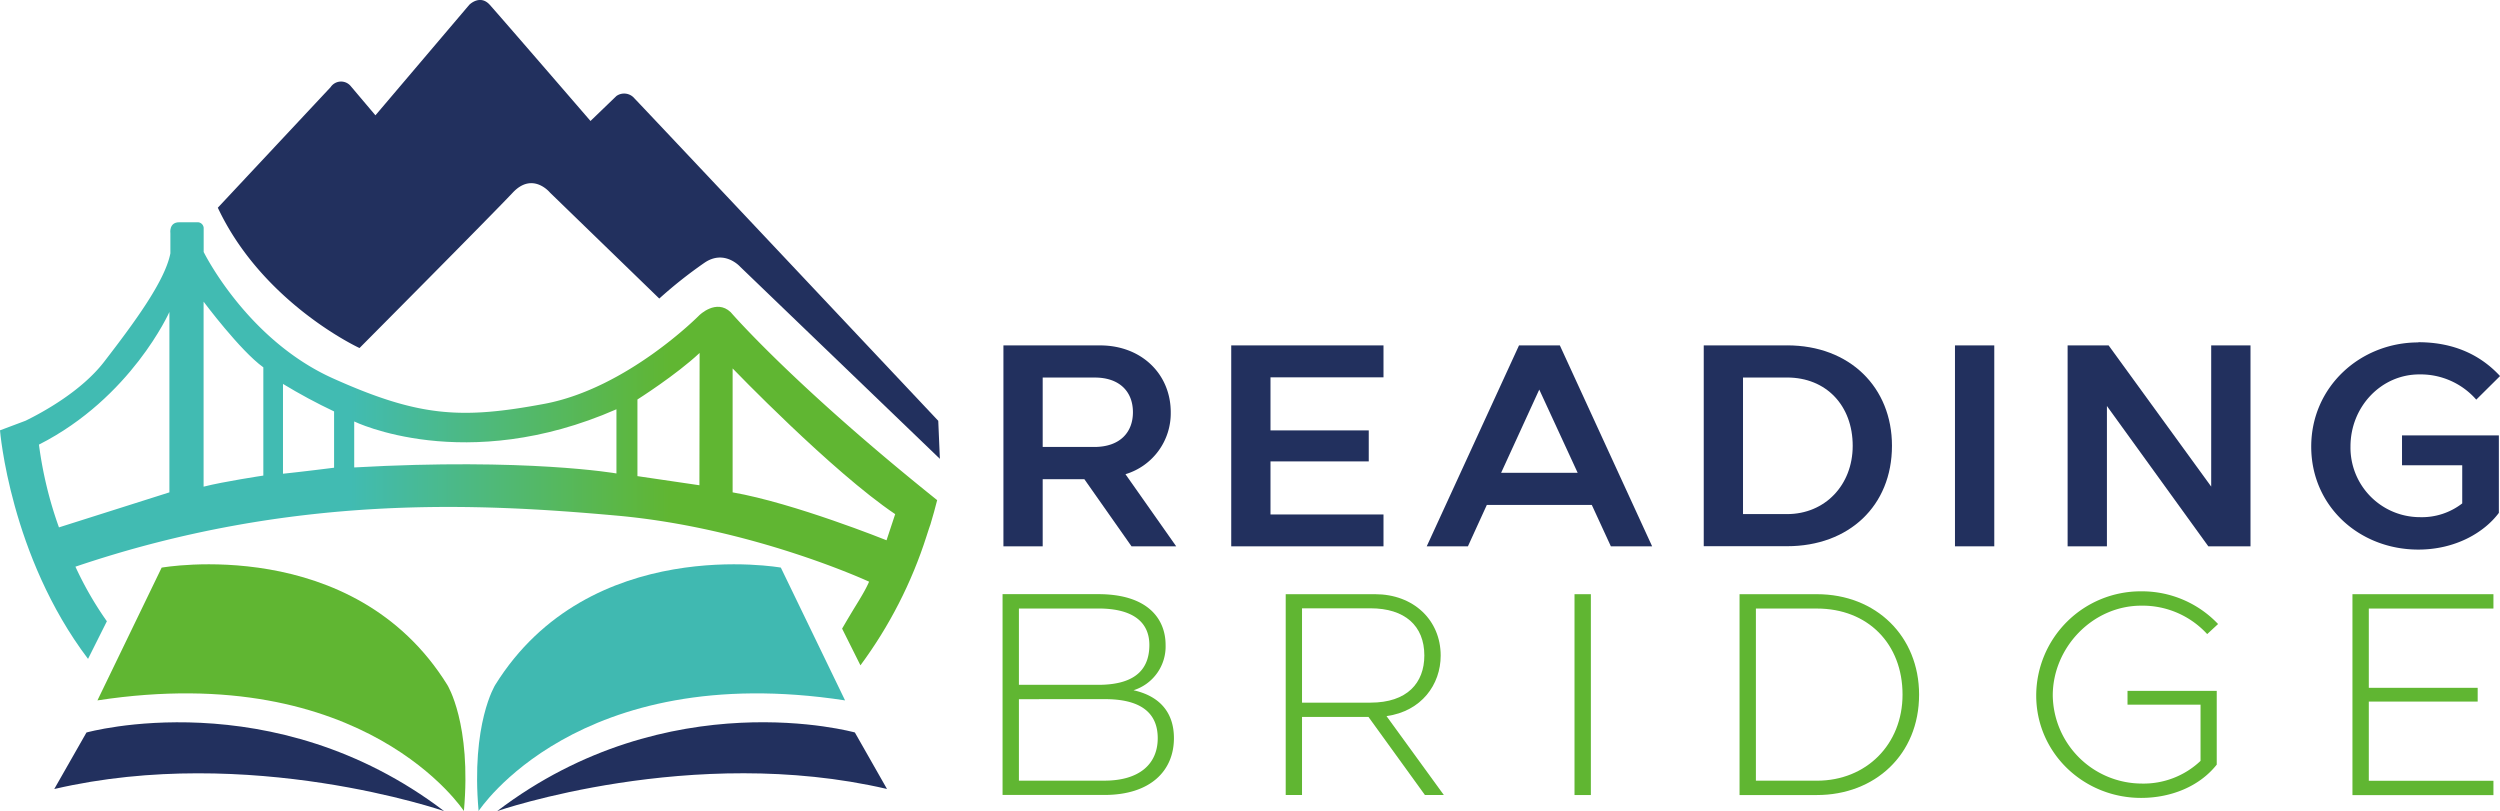
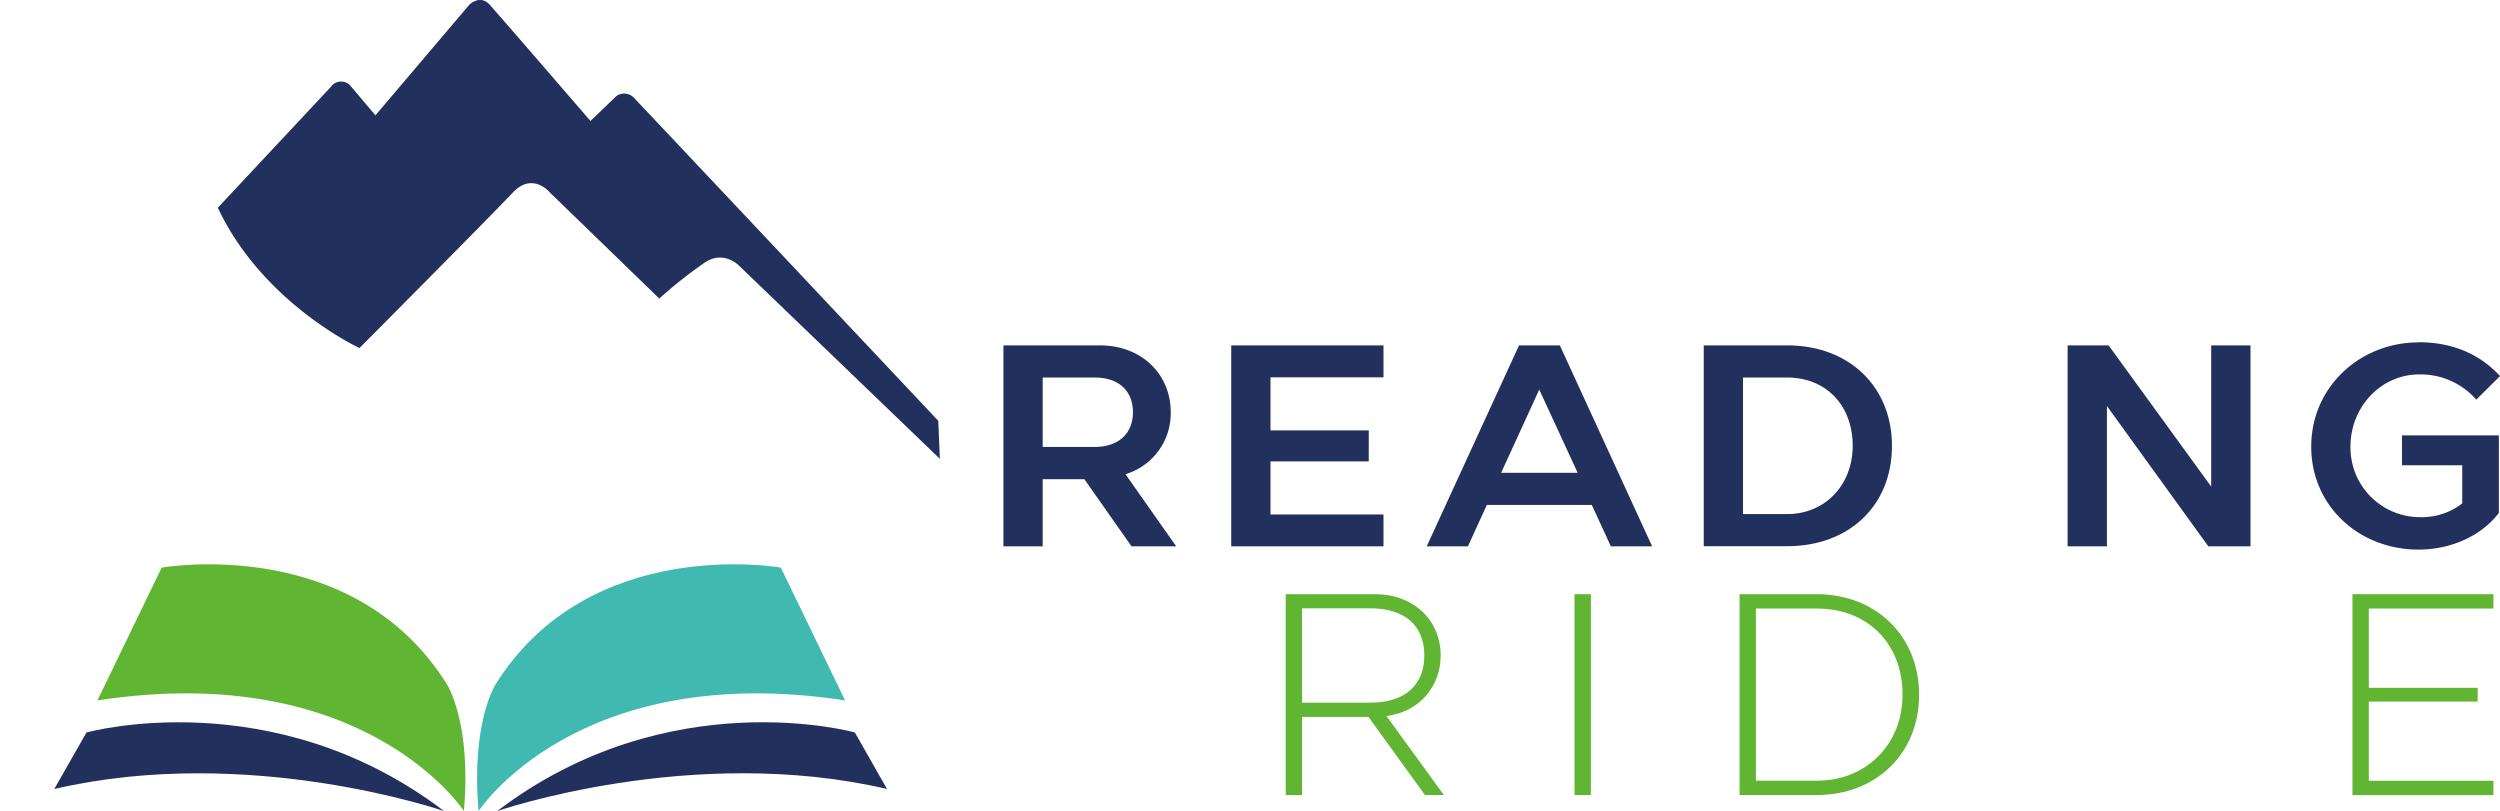
<svg xmlns="http://www.w3.org/2000/svg" viewBox="0 0 636.07 206.35">
  <defs>
    <style>.a{fill:none;}.b{fill:#60b632;}.c{fill:#22305e;}.d{fill:#40b9b1;}.e{clip-path:url(#a);}.f{fill:url(#b);}</style>
    <clipPath id="a">
-       <path class="a" d="M225.56,137.46S202.06,128,186.4,125.27V93.74s25.29,26.27,41.36,37.07Zm-47.61-14-15.77-2.32v-19.5S172,95.43,178,89.8Zm-21.11-3s-22.77-4-66.72-1.53v-11.7s28.15,13.8,66.72-3.1ZM85,119s-7.88,1-13,1.53V97.68a141.33,141.33,0,0,0,13,7ZM67,121s-10.12,1.52-15.2,2.82V76.75S61.11,89.24,67,93.46ZM43.1,125.27,15,134.18a100.7,100.7,0,0,1-5.09-21.06C33.39,101.21,43.1,79.38,43.1,79.38ZM185.9,79.42c-3.69-3.48-8,.81-8,.81s-18.3,18.58-39.41,22.52-31.81,3.38-53.77-6.48S51.82,64.11,51.82,64.11V58.27h0a1.55,1.55,0,0,0-1.72-1.72H45.6c-2.67,0-2.25,2.78-2.25,2.78l0,5.12C42,71.5,34.09,82.2,26.49,92.05c-5.76,7.47-15.57,12.84-20,15L0,109.49s2.55,31.93,22.4,58.15l4.79-9.57a87.32,87.32,0,0,1-8-13.89c55.39-18.76,103-16.1,137.67-13S221.12,148,221.12,148c-1.25,2.91-3.55,6.24-5.51,9.62-.8,1.39-1.34,2.29-1.34,2.29l0,.06,4.65,9.31a113.07,113.07,0,0,0,16.8-32.82c.35-1.08.67-2.1,1-3,.66-2.18,1.23-4.26,1.72-6.21C201.79,97.9,185.9,79.42,185.9,79.42Z" />
-     </clipPath>
+       </clipPath>
    <linearGradient id="b" x1="1" y1="281.68" x2="2" y2="281.68" gradientTransform="matrix(238.43, 0, 0, -238.43, -237.43, 67273.13)" gradientUnits="userSpaceOnUse">
      <stop offset="0" stop-color="#41bbb2" />
      <stop offset="0.37" stop-color="#41bbb2" />
      <stop offset="0.71" stop-color="#60b632" />
      <stop offset="1" stop-color="#60b632" />
    </linearGradient>
  </defs>
  <title>ReadingBridge_logo</title>
-   <path class="b" d="M259.24,177.89v20.73H281c8.89,0,13.56-4.23,13.56-10.81,0-6.93-5-9.93-13.41-9.93Zm20.19-3.65c10.28,0,13-4.75,13-10.15s-3.64-9.27-13-9.27H259.24v19.42Zm-24.35-23.07h24.35c12.83,0,17.13,6.5,17.13,12.92a11.67,11.67,0,0,1-8.16,11.53c6.85,1.53,10.28,5.84,10.28,12.19,0,8.25-5.91,14.45-17.71,14.45H255.08v-51.1" />
  <path class="b" d="M331.27,178.77h17.42c9.33,0,13.7-5,13.7-12,0-7.59-5-12-13.7-12H331.27Zm-4.15,23.51v-51.1h22.74c9.77,0,16.69,6.57,16.69,15.62,0,7.37-4.88,14.16-13.78,15.4l14.58,20.07h-4.81l-14.36-19.86H331.27v19.86h-4.15" />
  <path class="b" d="M404.76,202.28H400.6v-51.1h4.16v51.1" />
  <path class="b" d="M462.27,198.63c12.61,0,21.79-9.27,21.79-21.9,0-12.92-8.82-21.9-21.79-21.9H446.75v43.8Zm0-47.45c15.09,0,26,10.73,26,25.55,0,15.33-11.3,25.55-26,25.55H442.59v-51.1h19.68" />
-   <path class="b" d="M544.8,150.45a26.69,26.69,0,0,1,19.54,8.32l-2.77,2.56a22.28,22.28,0,0,0-16.77-7.23c-12.39,0-22.52,10.66-22.52,22.85a22.73,22.73,0,0,0,22.6,22.41,21.08,21.08,0,0,0,15-5.77V179.28H541.3v-3.5H564v18.76c-4.45,5.62-11.74,8.47-19.25,8.47-14.65,0-26.68-11.46-26.68-26.06a26.57,26.57,0,0,1,26.68-26.5" />
  <path class="b" d="M598.53,151.18H634.4v3.65H602.69V175h27.7v3.5h-27.7v20.15H634.4v3.65H598.53v-51.1" />
  <path class="c" d="M265.29,113.72h13.27c6.56-.07,9.69-3.87,9.69-8.83,0-5.33-3.5-8.83-9.69-8.83H265.29ZM255.3,139V87.88h24.57c10.64,0,18,7.37,18,17a16.18,16.18,0,0,1-11.52,15.77L299.26,139H287.89l-12-17.08H265.29V139h-10" />
  <path class="c" d="M352,87.88V96H323.25v13.51h25v7.88h-25v13.51H352V139H313.26V87.88H352" />
  <path class="c" d="M381.93,120.29H401.4l-9.77-21.17Zm4.52-32.41h10.42L420.35,139H409.85L405,128.47H378.29L373.48,139H363l23.47-51.1" />
  <path class="c" d="M454.69,130.8c9.62,0,16.69-7.37,16.69-17.37,0-10.29-6.78-17.38-16.69-17.38H443.47V130.8Zm0-42.93c16,0,26.68,10.73,26.68,25.55,0,15.33-11,25.55-26.68,25.55H433.48V87.88h21.21" />
-   <path class="c" d="M507.4,139h-10V87.88h10V139" />
  <path class="c" d="M536.49,87.88l26.1,35.92V87.88h10V139H561.86l-25.8-35.7V139h-10V87.88h10.42" />
  <path class="c" d="M615.3,87.07c9.26,0,16,3.43,20.78,8.61l-6.05,6a18.81,18.81,0,0,0-14.36-6.42c-9.84-.07-17.64,8.25-17.64,18.32a17.69,17.69,0,0,0,17.64,18,16.75,16.75,0,0,0,10.79-3.5v-9.71H611.14v-7.59h24.64v19.71c-3.72,5-11.08,9.34-20.48,9.34-15,0-27.26-11-27.26-26.21s12.47-26.5,27.26-26.5" />
  <path class="c" d="M55.42,52.85,84.12,22.17a3.19,3.19,0,0,1,5.09-.29l6.31,7.46L119.4,1.22s2.71-2.76,5.21,0c3.15,3.52,25.63,29.56,25.63,29.56l6.59-6.35a3.41,3.41,0,0,1,4.58.59c2.29,2.34,77.31,82.05,77.31,82.05l.41,9.67L188.33,67.88s-4-4.54-9.13-1a114.19,114.19,0,0,0-11.46,9.08L139.93,49s-4.39-5.39-9.46,0c-5.75,6.11-39,39.55-39,39.55S66.87,77.22,55.42,52.85" />
  <path class="b" d="M41.14,144.42s48.73-8.73,72.67,29.84c0,0,6.2,9.85,4.22,32.09,0,0-25.07-38.57-93.24-28.15l16.34-33.78" />
  <path class="d" d="M198.72,144.42S150,135.69,126,174.26c0,0-6.2,9.85-4.23,32.09,0,0,25.07-38.57,93.24-28.15l-16.34-33.78" />
  <path class="c" d="M13.82,200.72,22,186.37s47.32-13.23,91,20c0,0-49.58-17.17-99.15-5.63" />
  <path class="c" d="M225.67,200.72l-8.17-14.36s-47.32-13.23-91,20c0,0,49.58-17.17,99.15-5.63" />
  <g class="e">
-     <path class="f" d="M225.56,137.46S202.06,128,186.4,125.27V93.74s25.29,26.27,41.36,37.07Zm-47.61-14-15.77-2.32v-19.5S172,95.43,178,89.8Zm-21.11-3s-22.77-4-66.72-1.53v-11.7s28.15,13.8,66.72-3.1ZM85,119s-7.88,1-13,1.53V97.68a141.33,141.33,0,0,0,13,7ZM67,121s-10.12,1.52-15.2,2.82V76.75S61.11,89.24,67,93.46ZM43.1,125.27,15,134.18a100.7,100.7,0,0,1-5.09-21.06C33.39,101.21,43.1,79.38,43.1,79.38ZM185.9,79.42c-3.69-3.48-8,.81-8,.81s-18.3,18.58-39.41,22.52-31.81,3.38-53.77-6.48S51.82,64.11,51.82,64.11V58.27h0a1.55,1.55,0,0,0-1.72-1.72H45.6c-2.67,0-2.25,2.78-2.25,2.78l0,5.12C42,71.5,34.09,82.2,26.49,92.05c-5.76,7.47-15.57,12.84-20,15L0,109.49s2.55,31.93,22.4,58.15l4.79-9.57a87.32,87.32,0,0,1-8-13.89c55.39-18.76,103-16.1,137.67-13S221.12,148,221.12,148c-1.25,2.91-3.55,6.24-5.51,9.62-.8,1.39-1.34,2.29-1.34,2.29l0,.06,4.65,9.31a113.07,113.07,0,0,0,16.8-32.82c.35-1.08.67-2.1,1-3,.66-2.18,1.23-4.26,1.72-6.21C201.79,97.9,185.9,79.42,185.9,79.42" />
-   </g>
+     </g>
</svg>